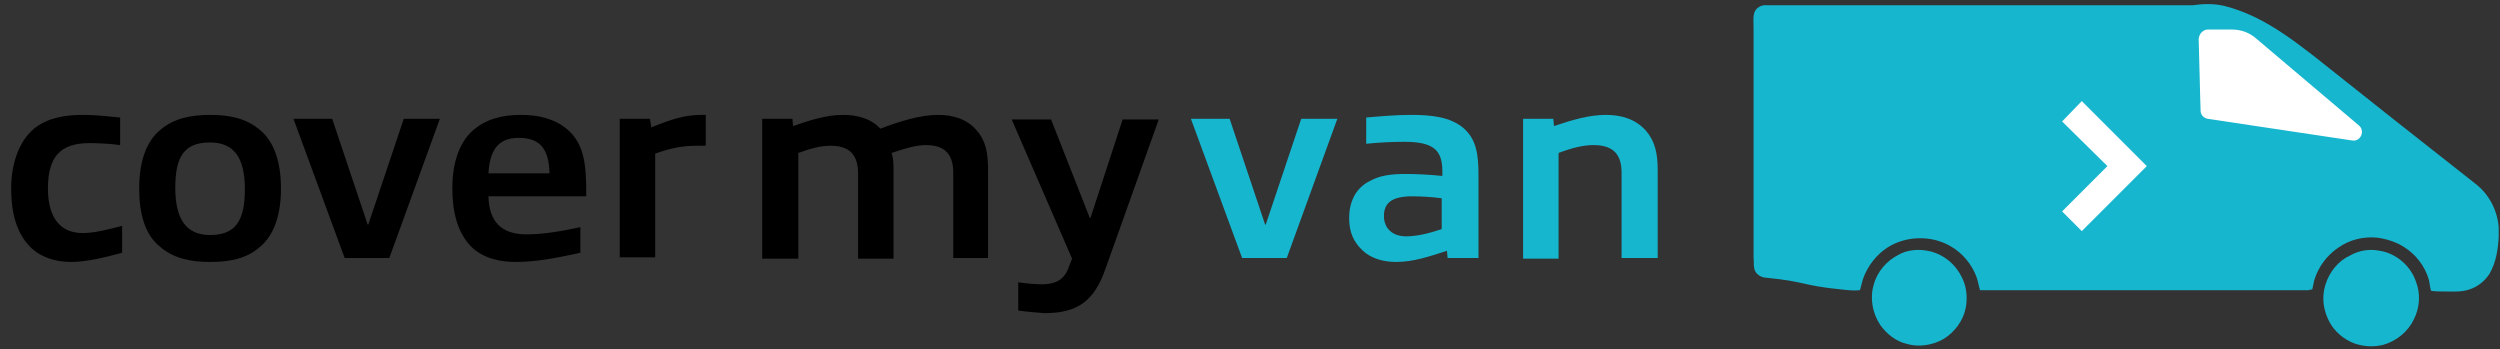
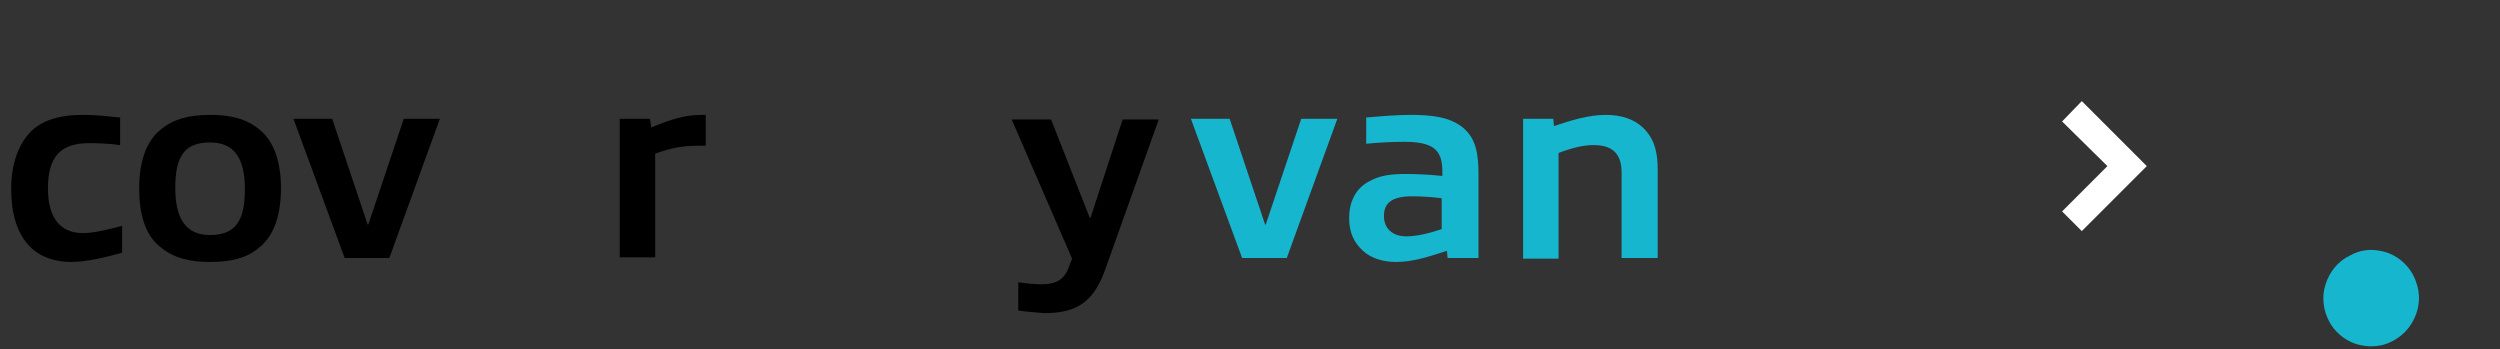
<svg xmlns="http://www.w3.org/2000/svg" version="1.1" id="Layer_1" x="0px" y="0px" viewBox="0 0 380.8 53.2" style="enable-background:new 0 0 380.8 53.2;" xml:space="preserve">
  <rect x="0" y="0" width="380.8" height="53.2" fill="#333333" stroke="none" />
  <style type="text/css">
	.st0{enable-background:new    ;}
	.st1{fill:#16B6CF;}
	.st2{fill:#FFFFFF;}
</style>
  <title>CM Van_1</title>
  <g id="Layer_2_1_">
    <g id="NEW_covermy-van">
      <g class="st0">
        <path d="M10.8,39.9c-2.3,0-4.7-0.7-6.3-2.4c-2-2.1-2.8-5.1-2.8-8.8c0-3.4,1-7.1,3.6-9.2c2.1-1.6,4.6-2,7.5-2     c1.7,0,3.5,0.2,5.5,0.4v4.2c-1.4-0.2-3.2-0.3-4.7-0.3c-4.5,0-6.3,2.2-6.3,6.9c0,4.1,1.6,6.8,5.3,6.8c1.8,0,4.1-0.6,6-1.1v4.1     C16,39.2,13.2,39.9,10.8,39.9z" />
      </g>
      <g class="st0">
        <path d="M24.4,37.6c-2.3-1.8-3.2-5-3.2-8.9s1-7.1,3.2-8.9c2.1-1.8,4.7-2.3,7.6-2.3s5.5,0.5,7.6,2.3c2.2,1.8,3.2,5,3.2,8.9     s-1,7.1-3.2,8.9c-2,1.8-4.6,2.3-7.6,2.3C29.1,39.9,26.5,39.4,24.4,37.6z M37.3,28.8c0-4.7-1.6-7.1-5.3-7.1     c-3.9,0-5.3,2.1-5.3,6.9c0,4.7,1.6,7.2,5.3,7.2C35.9,35.8,37.3,33.6,37.3,28.8z" />
        <path d="M52.5,39.3l-7.8-21.2h5.9L56,34.2h0.1l5.4-16.1H67l-7.7,21.2H52.5z" />
-         <path d="M78.6,39.9c-2.4,0-5-0.5-6.9-2.4c-2-2.1-2.8-5.2-2.8-8.8c0-3.4,0.8-6.8,3.2-8.9c1.9-1.6,4.2-2.3,7.3-2.3     c2.4,0,5,0.5,7,2.2c2.7,2.3,2.9,5.6,2.9,10.2H74.4c0.1,3.9,2,5.8,5.8,5.8c2.6,0,5.4-0.5,8.2-1.1v3.9     C85.2,39.2,81.8,39.9,78.6,39.9z M79,21c-3.3,0-4.4,2.1-4.6,5.4h9.3C83.6,22.7,82.3,21,79,21z" />
        <path d="M94.4,39.3V18.1H99l0.2,1.3c3-1.2,5-1.9,7.7-1.9c0.1,0,0.4,0,0.6,0v4.7c-0.5,0-1,0-1.4,0c-2,0-3.8,0.3-6.3,1.2v15.8h-5.4     V39.3z" />
      </g>
      <g class="st0">
-         <path d="M145.2,39.3v-13c0-3.2-1.7-4.2-4.2-4.2c-1.5,0-3.1,0.5-5.2,1.2c0.3,0.8,0.3,1.8,0.3,2.7v13.4h-5.4v-13     c0-3.2-1.7-4.2-4.2-4.2c-1.5,0-3,0.4-4.9,1.1v16.1h-5.5V18.1h4.6l0.1,1.1c2.6-0.9,5.1-1.7,7.6-1.7c2.1,0,4.2,0.5,5.7,2.1     c2.9-1.1,6-2.1,8.8-2.1c2.2,0,4.4,0.6,5.9,2.4c1.4,1.6,1.7,3.5,1.7,6v13.4H145.2z" />
        <path d="M155.1,47.3V43c1.4,0.2,2.6,0.3,3.6,0.3c2.5,0,3.6-1,4.2-2.9l0.4-1l-9.2-21.2h6l5.9,15h0.1l4.9-15h5.5l-8.1,22.7     c-1.7,4.9-4.2,6.8-9.3,6.8C158,47.6,156.4,47.5,155.1,47.3z" />
      </g>
      <g class="st0">
        <path class="st1" d="M189.2,39.3l-7.8-21.2h5.9l5.4,16.1h0.1l5.4-16.1h5.5L196,39.3H189.2z" />
      </g>
      <g class="st0">
        <path class="st1" d="M220.5,39.3l-0.1-1.1c-2.8,0.9-5.1,1.7-7.8,1.7c-1.8,0-3.7-0.5-5-1.7c-1.4-1.3-2.1-2.8-2.1-5     c0-2.3,0.9-4.5,3.1-5.6c1.6-0.9,3.3-1.1,5.6-1.1c1.5,0,3.6,0.1,5.5,0.3v-0.7c0-3.2-1.3-4.5-5.8-4.5c-1.8,0-3.9,0.1-5.8,0.3v-4     c2.3-0.2,4.6-0.4,6.8-0.4c3.1,0,6,0.3,8,2s2.3,4.1,2.3,7.1v12.7H220.5z M219.6,30.2c-1.4-0.2-3.3-0.3-4.5-0.3     c-3.2,0-4.3,1.1-4.3,3c0,1.8,1.2,3.1,3.4,3.1c1.7,0,3.6-0.5,5.4-1.1L219.6,30.2L219.6,30.2z" />
        <path class="st1" d="M247,39.3v-13c0-3.2-1.7-4.2-4.3-4.2c-1.5,0-3.2,0.4-5.3,1.2v16.1H232V18.1h4.6l0.1,1.1     c2.7-0.9,5.3-1.7,7.9-1.7c2.3,0,4.5,0.6,6.1,2.4c1.4,1.6,1.8,3.5,1.8,6v13.4H247z" />
      </g>
    </g>
  </g>
-   <path class="st1" d="M338.8,0.9c3.2,0.8,6.1,2.3,8.8,4.1c1.7,1.1,3.2,2.3,4.8,3.5c8.3,6.6,16.5,13.1,24.8,19.6c2,1.6,3.2,4,3.4,6.5  v1.5c-0.1,1.9-0.4,3.9-1.4,5.6c-0.7,1.1-1.8,2-3.1,2.4c-1.2,0.4-2.4,0.3-3.6,0.3c-0.7,0-1.5,0-2.2-0.1c-0.2-0.6-0.2-1.3-0.4-1.9  c-0.6-1.9-1.9-3.6-3.6-4.7c-1.2-0.8-2.7-1.3-4.2-1.5c-2.1-0.2-4.2,0.3-5.9,1.5c-1.8,1.2-3.1,3-3.7,5c-0.1,0.5-0.2,0.9-0.3,1.4  c-0.2,0-0.4,0-0.5,0.1c-16.5,0-33,0-49.5,0c-0.2,0-0.4,0-0.6,0c-0.2-0.6-0.3-1.3-0.5-1.9c-0.7-2-2.2-3.8-4-4.8  c-2.9-1.7-6.8-1.6-9.6,0.2c-1.7,1.1-3,2.8-3.7,4.7c-0.2,0.6-0.3,1.2-0.5,1.8c-0.9,0.1-1.8,0-2.7-0.1c-6.2-0.6-5.4-1.2-11.6-1.8  c-0.6,0-1.3-0.4-1.6-0.9c-0.4-0.7-0.2-1.5-0.3-2.2c0-11.7,0-23.3,0-35c0-0.7-0.1-1.5,0.1-2.2c0.2-0.8,1.1-1.3,1.9-1.2  c24,0,40.9,0,64.9,0C335.4,0.6,337.1,0.5,338.8,0.9" />
  <path class="st1" d="M362.5,38.2c2.5,0.4,4.7,2.3,5.5,4.7c0.7,1.8,0.6,3.9-0.3,5.7c-0.9,1.9-2.6,3.3-4.6,3.9  c-1.5,0.4-3.1,0.3-4.5-0.2c-1.6-0.6-3-1.8-3.8-3.3c-0.9-1.7-1.2-3.7-0.6-5.6c0.6-2,2-3.7,3.8-4.5C359.4,38.1,361,37.9,362.5,38.2" />
-   <path class="st1" d="M293.6,38.2c2.3,0.4,4.3,2,5.3,4.2c0.7,1.4,0.8,3.1,0.5,4.6c-0.4,1.9-1.7,3.6-3.3,4.6c-1.7,1-3.8,1.3-5.6,0.8  c-1.7-0.4-3.1-1.5-4.1-2.9c-1.2-1.8-1.6-4.1-1-6.1c0.5-2,2-3.7,3.8-4.6C290.4,38.1,292.1,37.9,293.6,38.2" />
  <polygon class="st2" points="317.1,35.2 314.1,32.2 321,25.3 314.1,18.5 317.1,15.4 327,25.3 " />
-   <path class="st2" d="M336.3,4.5l3.7,0c1.4,0,2.7,0.5,3.7,1.4l15.6,13.2c1,0.8,0.3,2.5-1,2.3l-22-3.3c-0.6-0.1-1.1-0.6-1.1-1.2  c-0.1-2.4-0.2-8.4-0.3-11C335,5.1,335.6,4.5,336.3,4.5z" />
</svg>